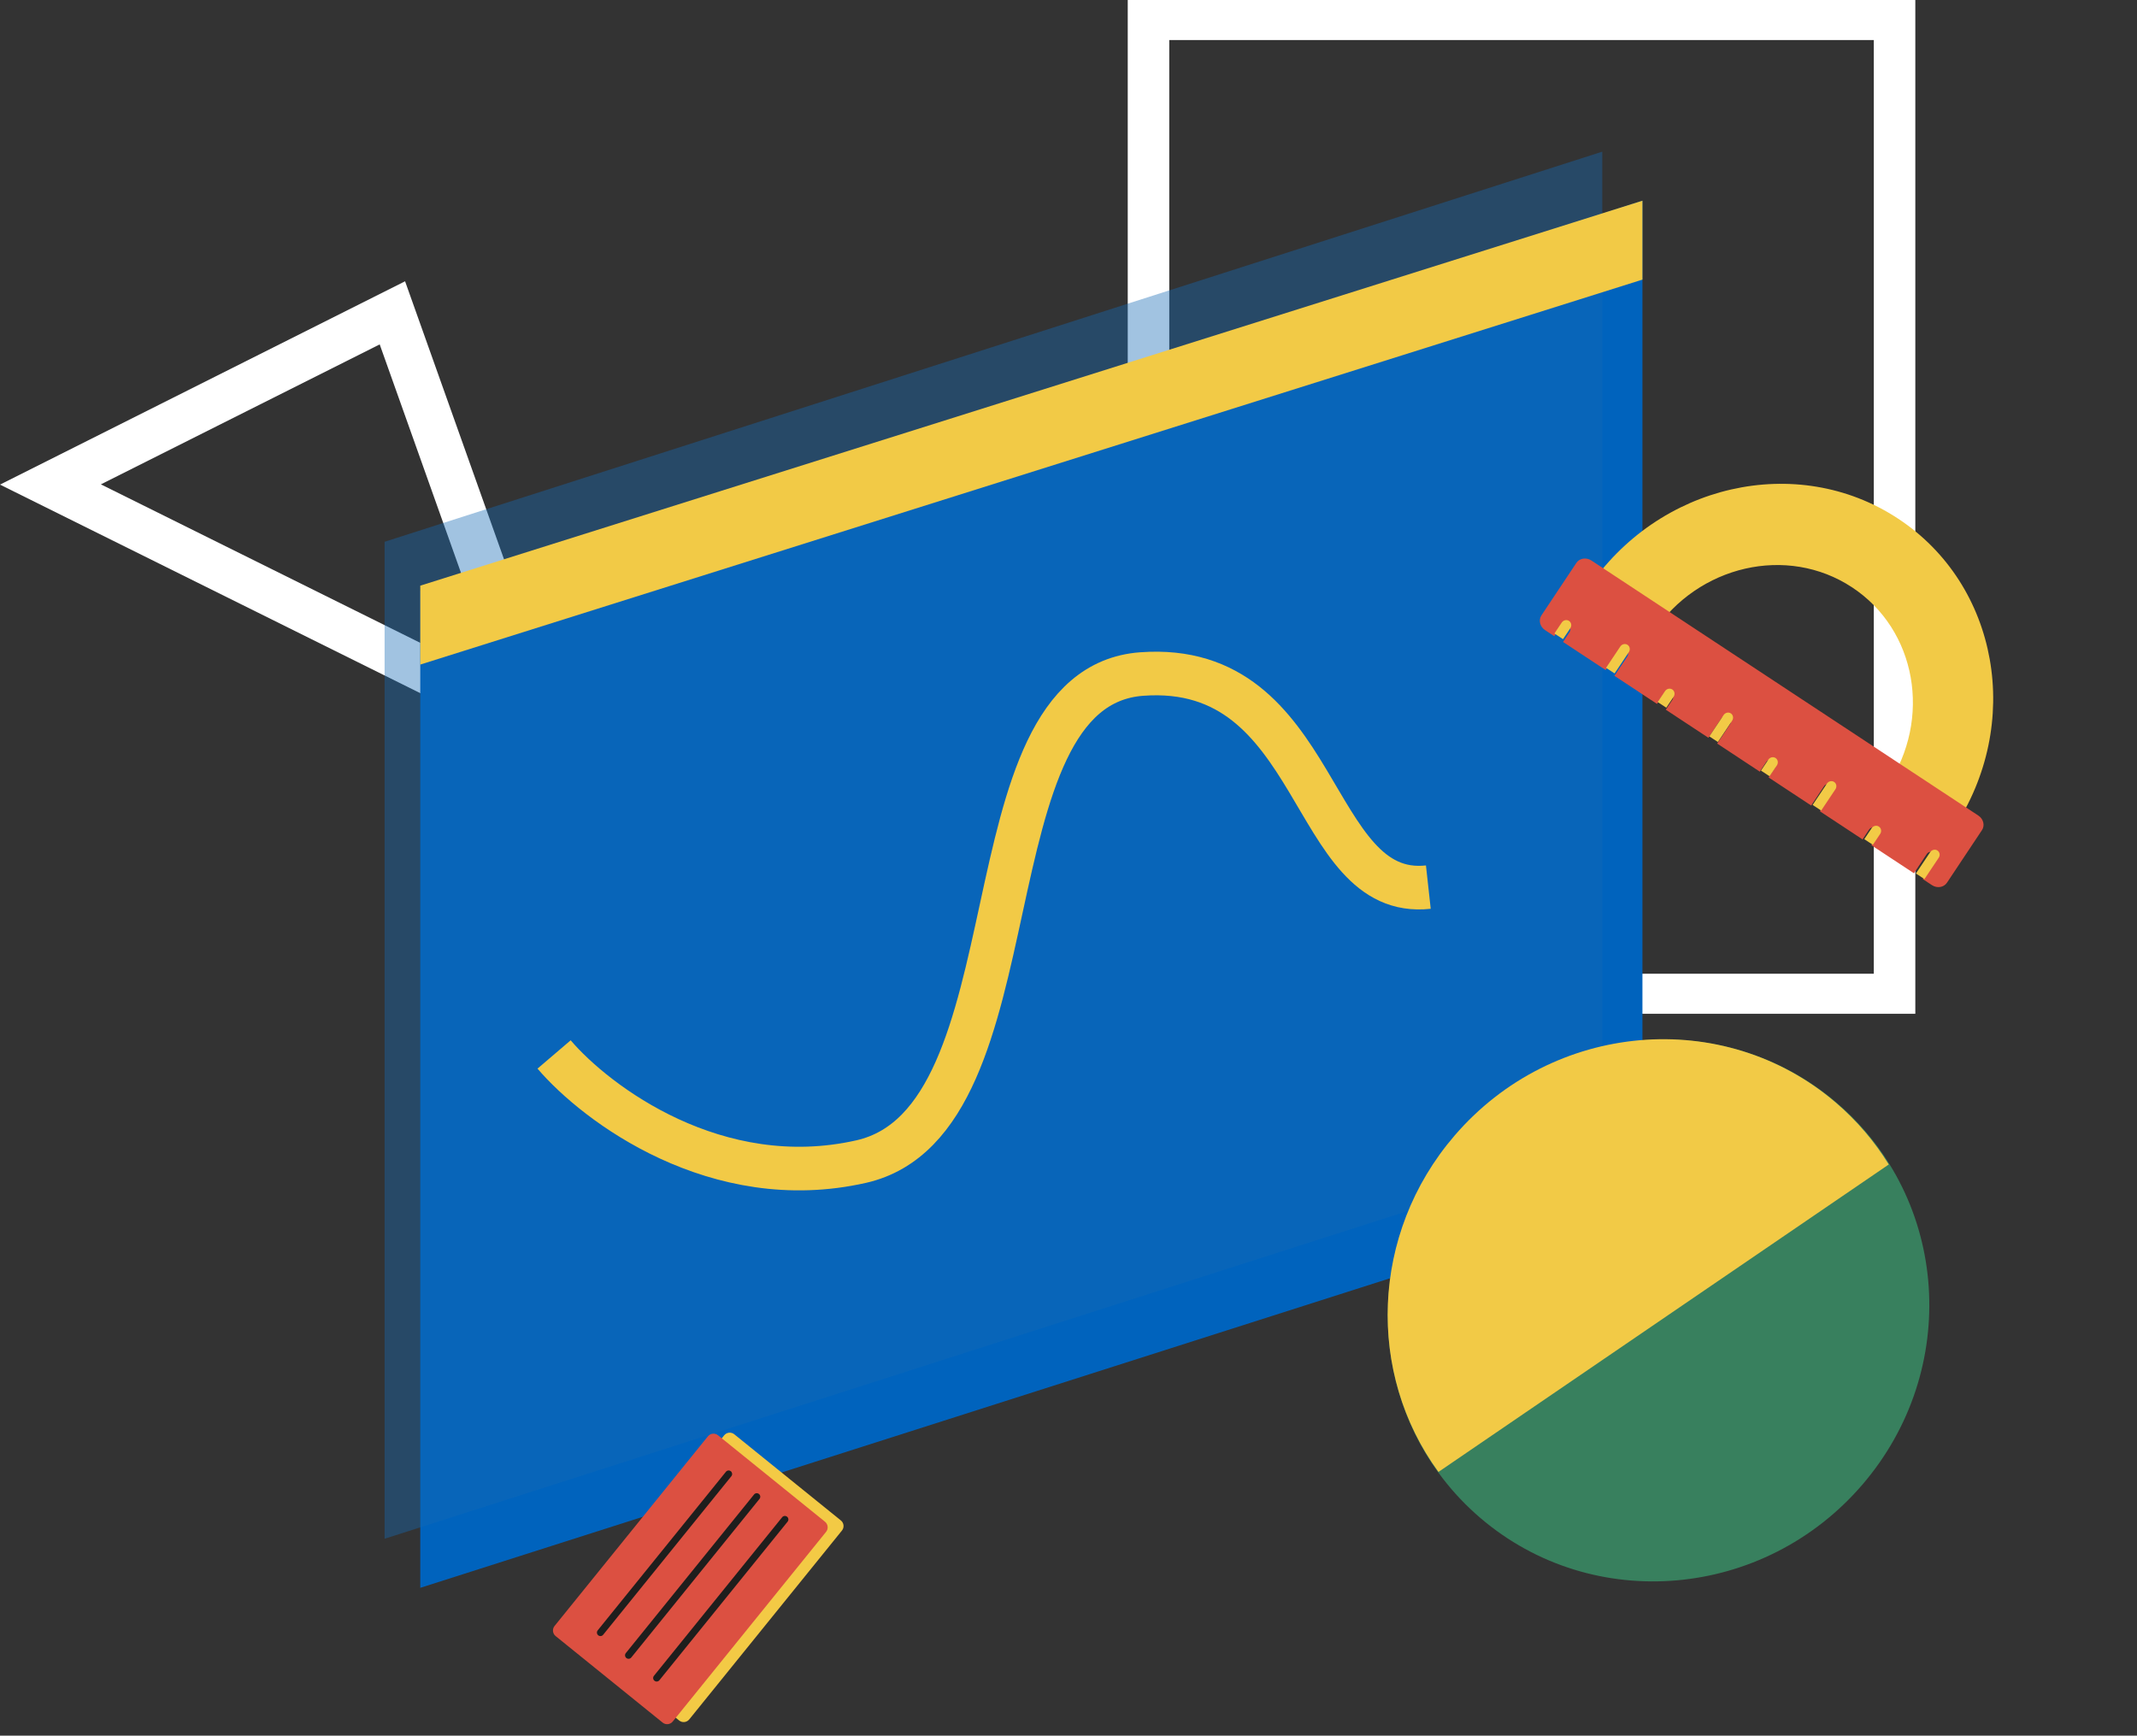
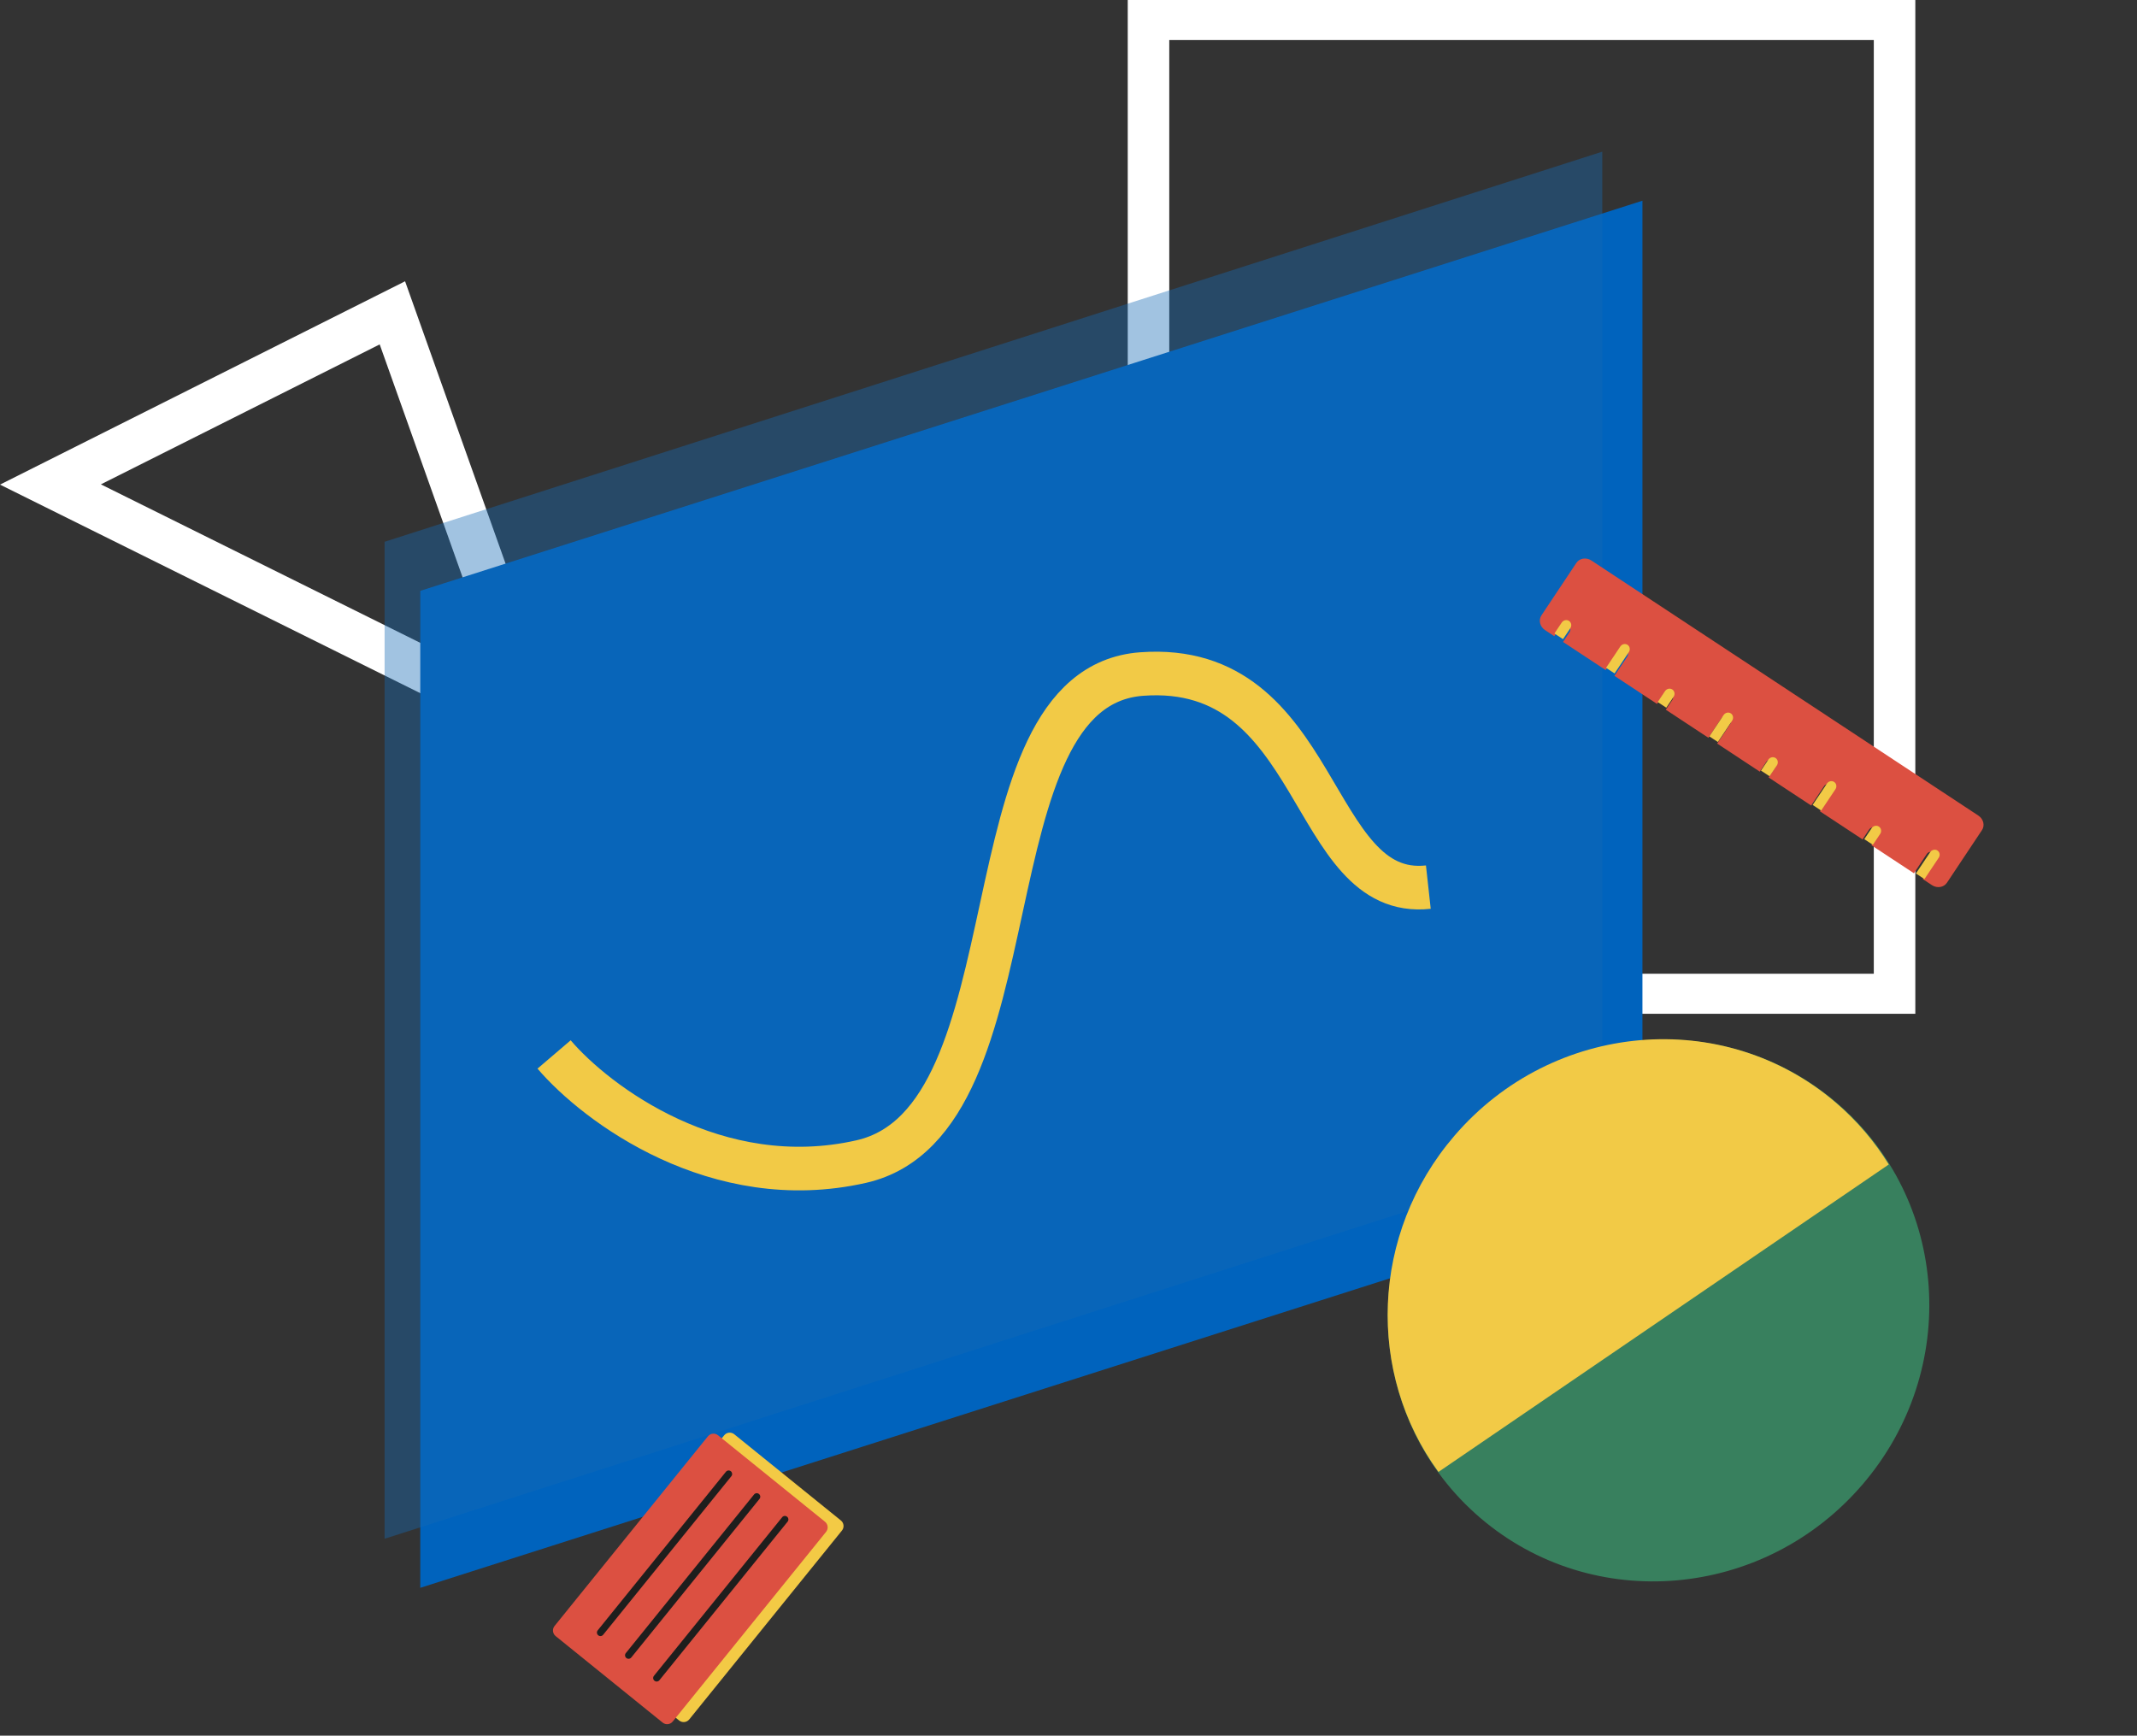
<svg xmlns="http://www.w3.org/2000/svg" width="245" height="199" viewBox="0 0 245 199" fill="none">
  <rect x="0" y="0" width="245" height="199" fill="#333333" stroke="none" />
  <path d="M43.531 39.486L57.323 78.24L11.566 55.533L43.531 39.486ZM46.441 32.25L0 55.563L66.479 88.553L46.441 32.25Z" fill="white" />
  <path d="M214.825 4.592V111.642H134.052V4.592H214.825ZM219.585 0H129.292V116.234H219.585V0Z" fill="white" />
  <path d="M48.183 67.742L188.3 23.012V137.321L48.183 182.05V67.742Z" fill="#0063BD" />
  <path d="M44.092 62.116L183.698 17.387V131.696L44.092 176.425V62.116Z" fill="#1669B5" fill-opacity="0.4" />
-   <path d="M48.183 67.148L188.3 23.012V32.059L48.183 76.195V67.148Z" fill="#F2CA46" />
  <path d="M63.524 120.897C68.356 126.556 82.162 136.936 98.729 133.181C119.438 128.488 110.188 78.797 130.897 77.279C151.605 75.76 149.949 103.229 163.754 101.71" stroke="#F2CA46" stroke-width="5" />
-   <path d="M217.579 59.443C206.001 51.841 190.068 55.477 181.989 67.564L189.537 72.521C194.707 64.787 204.903 62.46 212.311 67.324C219.719 72.188 221.533 82.401 216.363 90.136L223.912 95.092C231.991 83.005 229.156 67.045 217.579 59.443Z" fill="#F2CA46" />
  <path d="M226.814 93.51L182.443 64.261C181.855 63.874 181.085 63.999 180.724 64.54L176.719 70.557C176.359 71.099 176.544 71.854 177.131 72.241L178.191 72.94L178.945 71.808C179.115 71.552 179.48 71.492 179.758 71.675C180.037 71.859 180.122 72.215 179.952 72.471L179.198 73.603L184.082 76.823L185.559 74.605C185.729 74.348 186.094 74.289 186.372 74.472C186.649 74.654 186.736 75.012 186.566 75.268L185.089 77.487L189.973 80.706L190.727 79.574C190.897 79.318 191.262 79.259 191.539 79.441C191.817 79.624 191.904 79.982 191.733 80.238L190.98 81.37L195.864 84.59L197.341 82.371C197.511 82.115 197.876 82.055 198.153 82.238C198.431 82.421 198.518 82.778 198.347 83.035L196.871 85.253L201.755 88.473L202.508 87.341C202.679 87.085 203.044 87.025 203.321 87.208C203.598 87.391 203.686 87.748 203.515 88.004L202.762 89.136L207.646 92.356L209.123 90.138C209.293 89.881 209.658 89.822 209.935 90.005C210.213 90.187 210.3 90.545 210.129 90.801L208.652 93.02L213.537 96.239L214.29 95.107C214.461 94.851 214.826 94.792 215.103 94.974C215.38 95.157 215.467 95.515 215.297 95.771L214.543 96.903L219.428 100.123L220.904 97.904C221.075 97.648 221.44 97.588 221.717 97.771C221.994 97.954 222.082 98.312 221.911 98.568L220.434 100.786L221.494 101.485C222.082 101.872 222.853 101.747 223.213 101.206L227.218 95.189C227.586 94.653 227.402 93.898 226.814 93.51Z" fill="#DC5041" />
  <path d="M186.593 73.933C186.322 73.755 185.951 73.842 185.763 74.123L184.128 76.569L185.107 77.212L186.742 74.766C186.928 74.483 186.862 74.11 186.593 73.933Z" fill="#F2CA46" />
  <path d="M198.436 81.793C198.164 81.615 197.793 81.702 197.605 81.984L195.97 84.429L196.949 85.072L198.584 82.626C198.771 82.343 198.705 81.97 198.436 81.793Z" fill="#F2CA46" />
  <path d="M210.278 89.653C210.007 89.476 209.636 89.562 209.447 89.844L207.812 92.289L208.792 92.932L210.427 90.486C210.613 90.204 210.547 89.83 210.278 89.653Z" fill="#F2CA46" />
  <path d="M222.12 97.513C221.848 97.336 221.477 97.422 221.289 97.704L219.654 100.149L220.632 100.791L222.267 98.345C222.455 98.064 222.389 97.69 222.12 97.513Z" fill="#F2CA46" />
  <path d="M179.882 71.189C179.609 71.01 179.235 71.097 179.046 71.38L178.207 72.633L179.194 73.279L180.032 72.026C180.22 71.742 180.155 71.368 179.882 71.189Z" fill="#F2CA46" />
  <path d="M191.724 79.05C191.451 78.871 191.077 78.958 190.888 79.241L190.049 80.493L191.035 81.14L191.874 79.887C192.062 79.603 191.997 79.229 191.724 79.05Z" fill="#F2CA46" />
  <path d="M203.565 86.91C203.292 86.731 202.919 86.818 202.73 87.101L201.891 88.353L202.877 89L203.716 87.747C203.903 87.463 203.838 87.089 203.565 86.91Z" fill="#F2CA46" />
  <path d="M215.408 94.77C215.135 94.591 214.761 94.678 214.572 94.961L213.733 96.214L214.72 96.86L215.558 95.607C215.746 95.323 215.681 94.949 215.408 94.77Z" fill="#F2CA46" />
  <path d="M96.528 175.48L79.018 197.138C78.733 197.49 78.215 197.545 77.863 197.26L65.637 187.375C65.284 187.09 65.229 186.573 65.514 186.221L83.024 164.563C83.309 164.211 83.826 164.156 84.179 164.441L96.405 174.325C96.757 174.61 96.812 175.128 96.528 175.48Z" fill="#F3CA45" />
  <path d="M94.707 175.632L77.127 197.377C76.841 197.731 76.322 197.786 75.968 197.5L63.701 187.582C63.348 187.297 63.293 186.777 63.579 186.423L81.159 164.678C81.445 164.325 81.964 164.27 82.318 164.556L94.585 174.473C94.939 174.759 94.993 175.279 94.707 175.632Z" fill="#DC5041" />
  <path d="M83.85 169.25L69.151 187.431C69.011 187.604 68.759 187.631 68.585 187.491C68.412 187.35 68.385 187.098 68.525 186.925L83.224 168.744C83.364 168.571 83.616 168.544 83.79 168.684C83.961 168.823 83.99 169.077 83.85 169.25Z" fill="#1E1E1D" />
  <path d="M87.073 171.856L72.375 190.037C72.235 190.21 71.983 190.237 71.809 190.097C71.635 189.956 71.609 189.704 71.749 189.531L86.448 171.35C86.588 171.177 86.84 171.15 87.013 171.29C87.187 171.431 87.214 171.683 87.073 171.856Z" fill="#1E1E1D" />
  <path d="M90.297 174.463L75.598 192.643C75.458 192.817 75.206 192.843 75.032 192.703C74.859 192.563 74.832 192.311 74.972 192.137L89.671 173.957C89.811 173.783 90.063 173.756 90.237 173.897C90.41 174.037 90.437 174.289 90.297 174.463Z" fill="#1E1E1D" />
  <path d="M210.587 126.455C197.685 115.422 178.076 117.129 166.79 130.269C155.504 143.408 156.814 163.003 169.716 174.037C182.618 185.07 202.227 183.363 213.513 170.223C224.799 157.084 223.489 137.488 210.587 126.455Z" fill="#38805E" />
  <path d="M210.458 126.408C197.582 115.398 178.013 117.102 166.75 130.213C157.075 141.476 156.675 157.491 164.915 168.762L216.541 133.512C214.936 130.904 212.906 128.502 210.458 126.408Z" fill="#F2CA46" />
</svg>